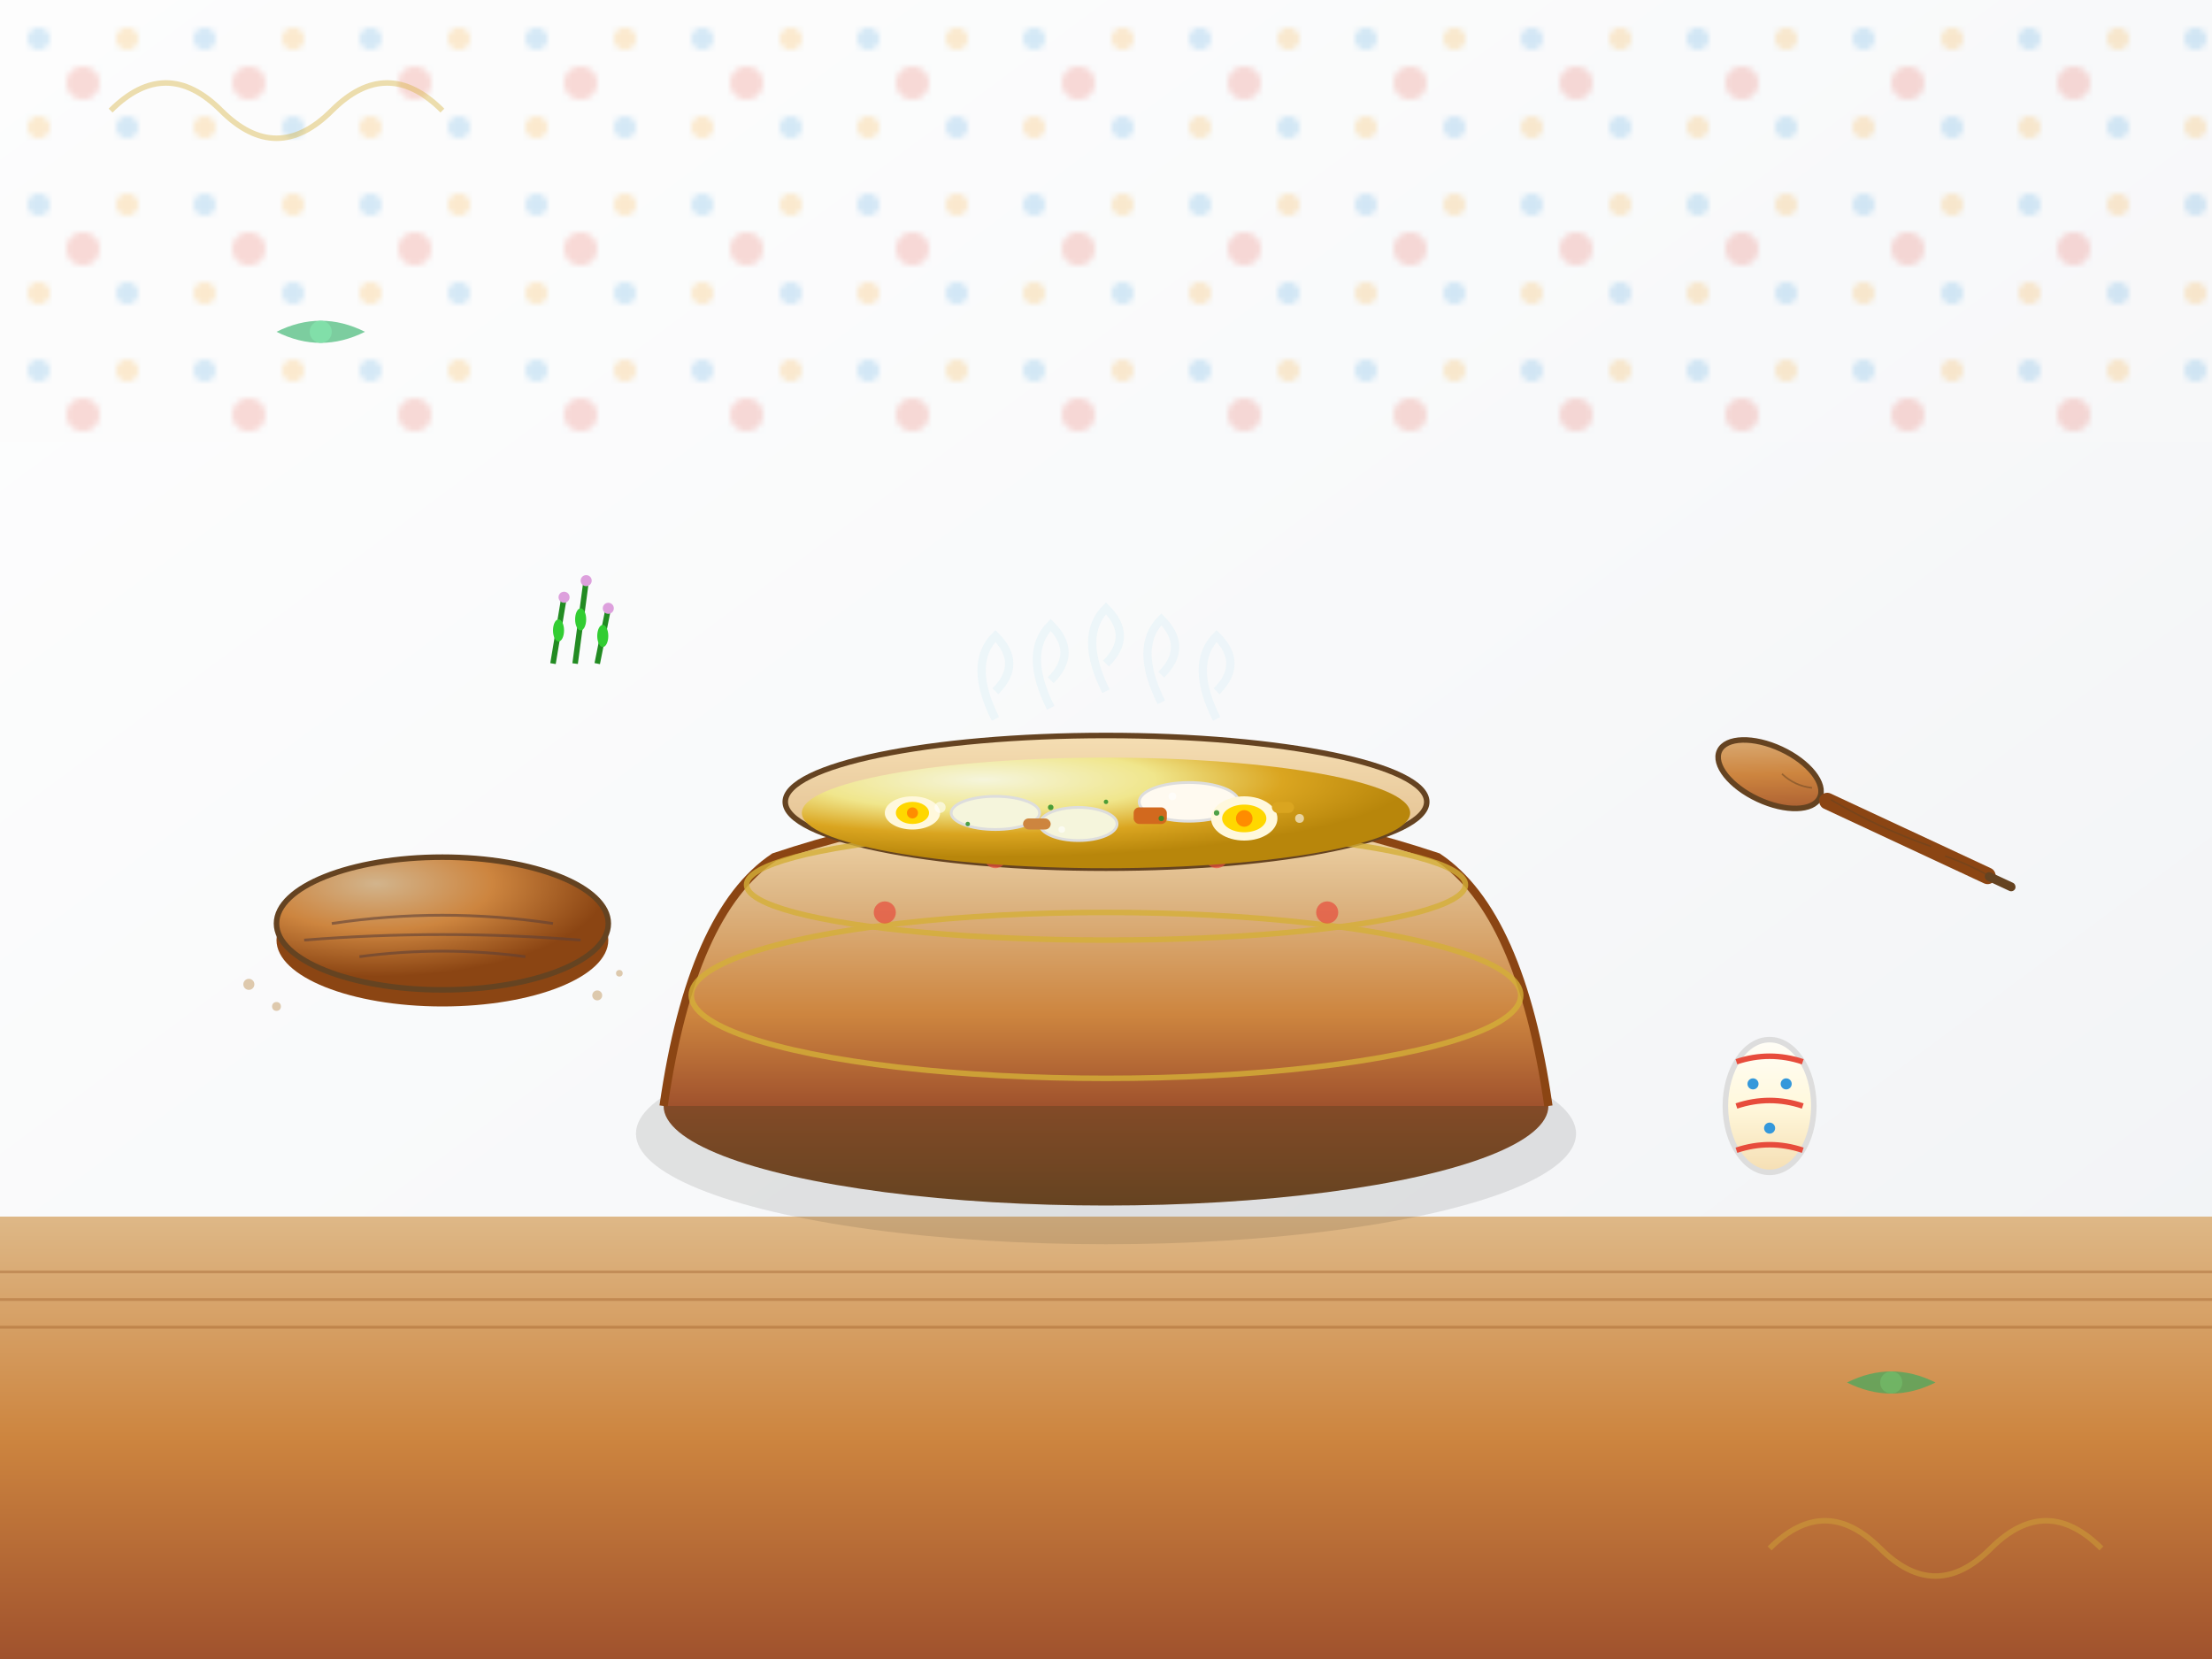
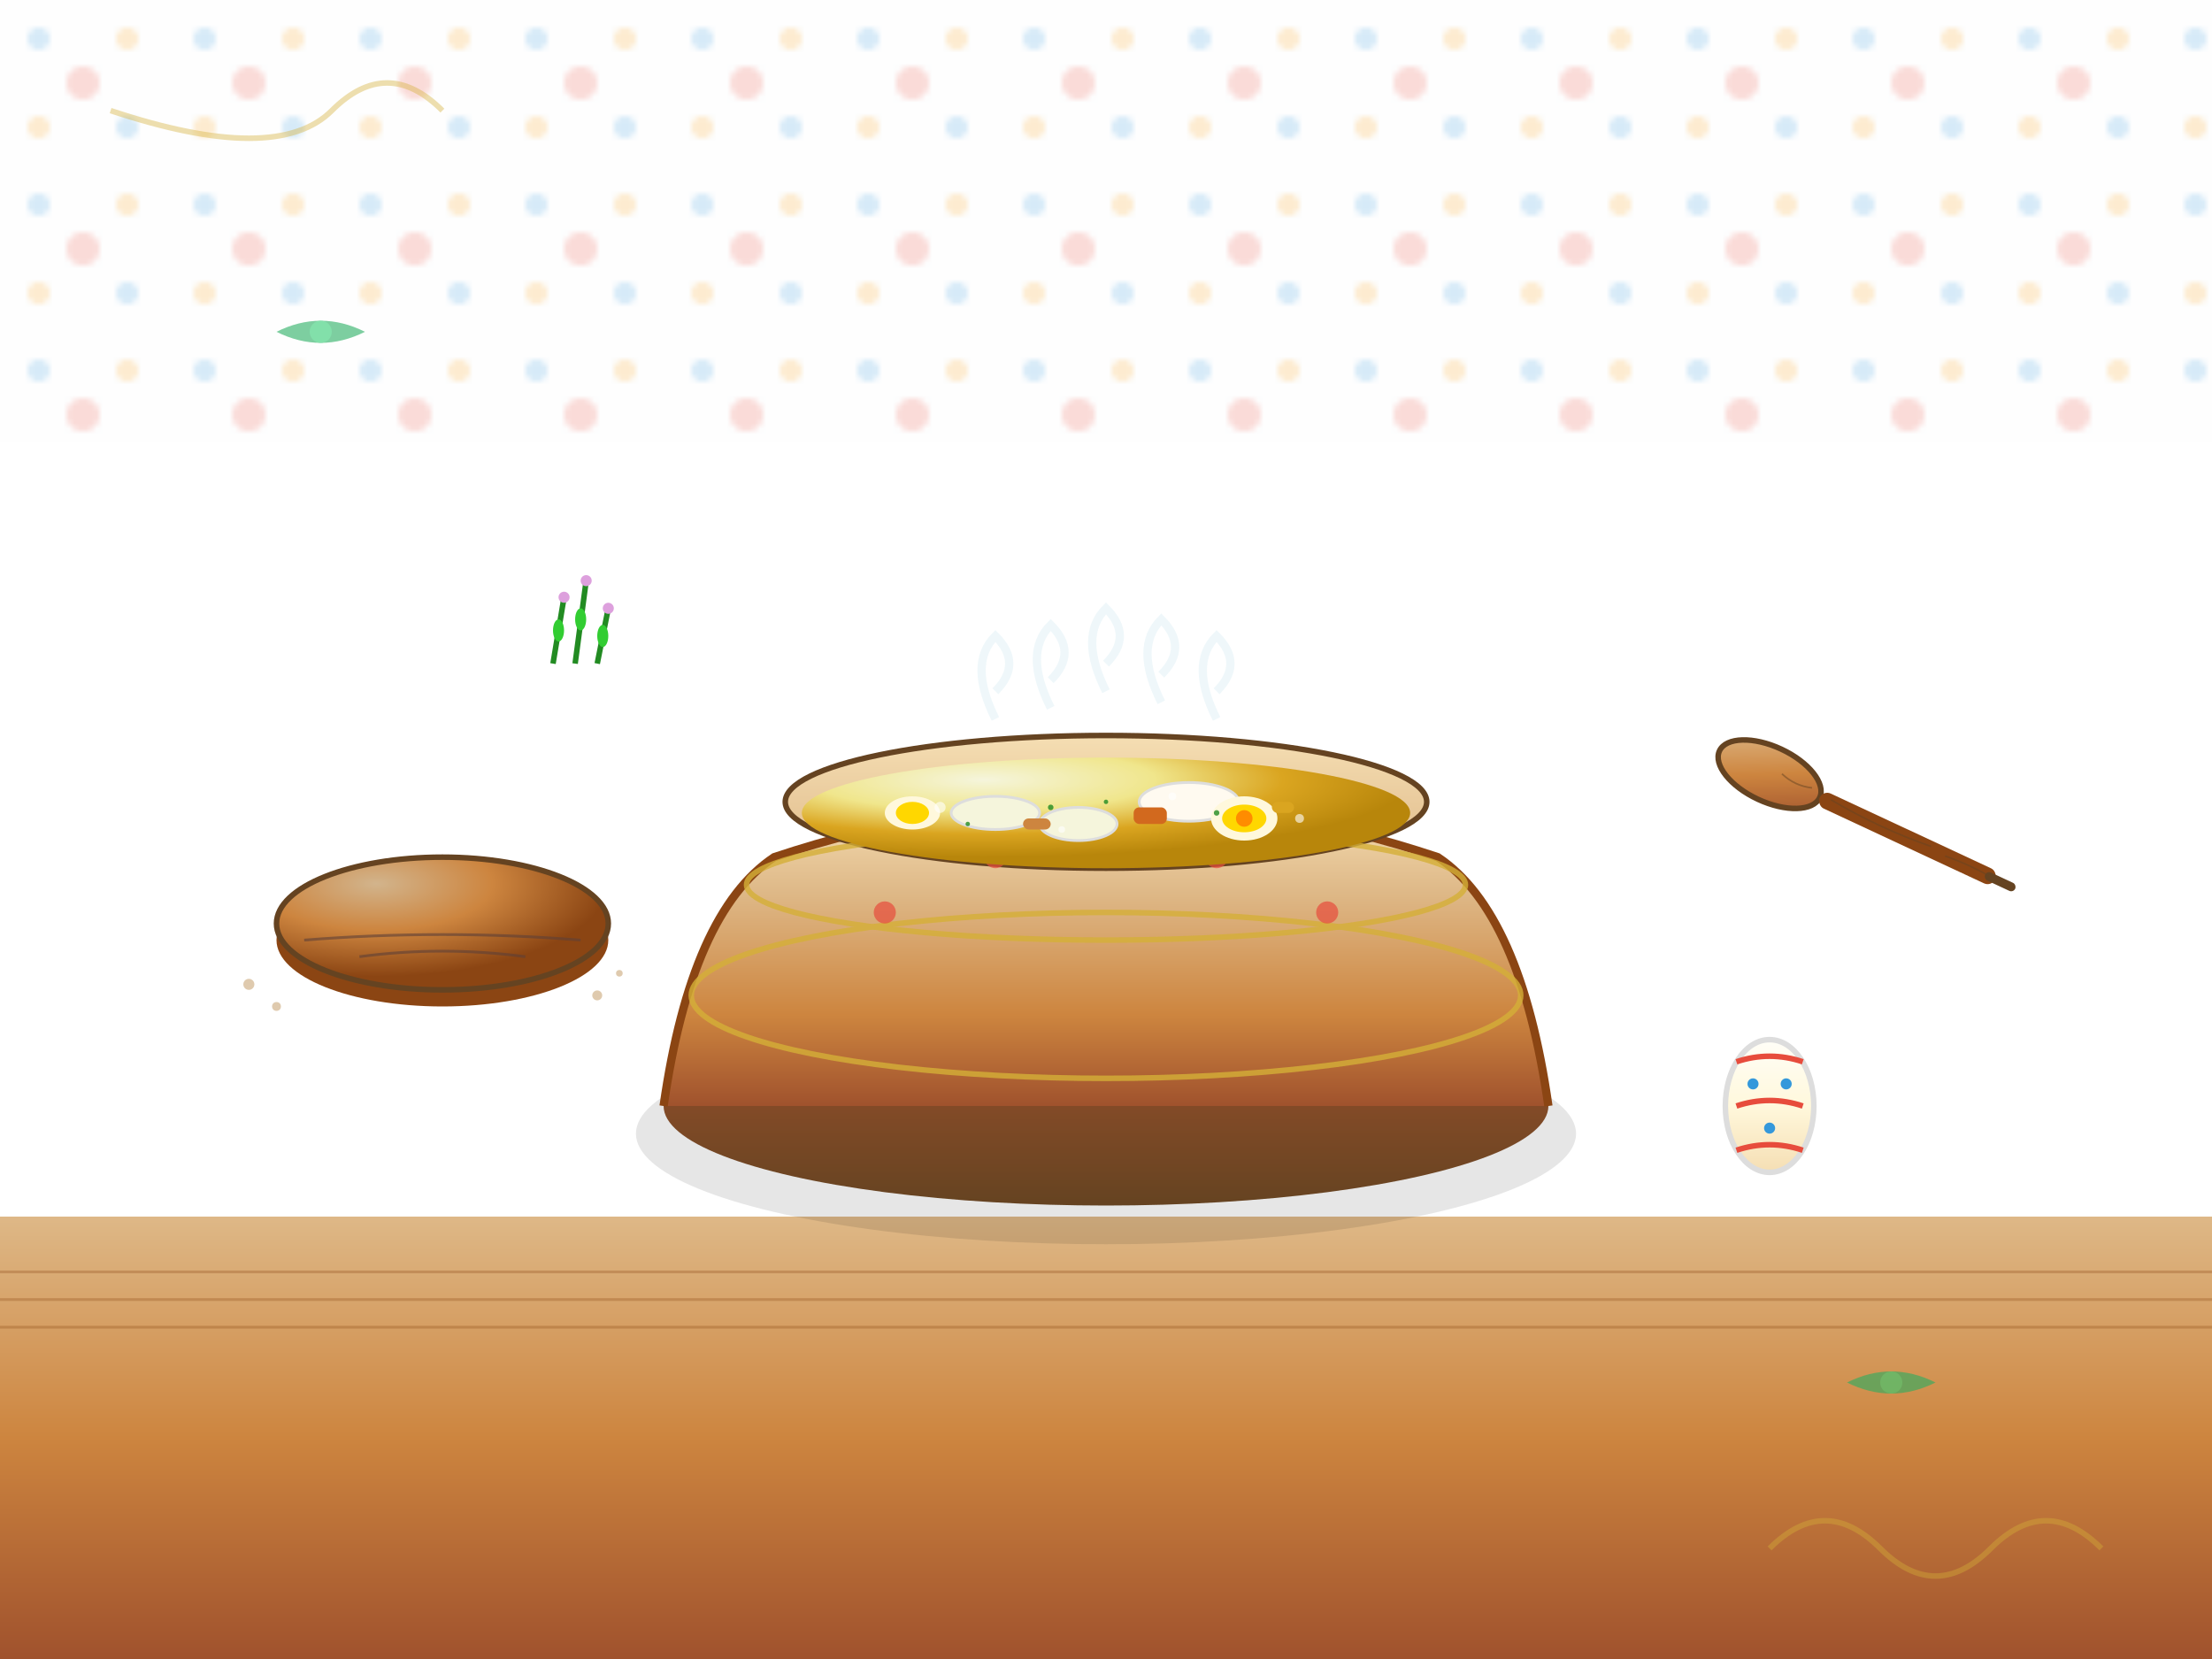
<svg xmlns="http://www.w3.org/2000/svg" width="400" height="300" viewBox="0 0 400 300" fill="none">
-   <rect width="400" height="300" fill="url(#zurekBackground)" />
  <rect x="0" y="220" width="400" height="80" fill="url(#tableGradient)" />
  <g stroke="#8b4513" stroke-width="0.5" opacity="0.3">
    <path d="M0 230 L400 230" />
    <path d="M0 235 L400 235" />
    <path d="M0 240 L400 240" />
  </g>
  <g transform="translate(200, 180)">
    <ellipse cx="0" cy="25" rx="85" ry="20" fill="rgba(0,0,0,0.1)" />
    <ellipse cx="0" cy="20" rx="80" ry="18" fill="url(#bowlBottomGradient)" />
    <path d="M-80 20 Q-75 -15 -60 -25 Q-30 -35 0 -35 Q30 -35 60 -25 Q75 -15 80 20" fill="url(#bowlGradient)" stroke="#8b4513" stroke-width="1.5" />
    <ellipse cx="0" cy="-35" rx="58" ry="12" fill="url(#bowlRimGradient)" stroke="#654321" stroke-width="1" />
    <g stroke="#d4af37" stroke-width="1" fill="none" opacity="0.8">
      <ellipse cx="0" cy="-20" rx="65" ry="10" />
      <ellipse cx="0" cy="0" rx="75" ry="15" />
    </g>
    <g fill="#e74c3c" opacity="0.7">
      <circle cx="-40" cy="-15" r="2" />
      <circle cx="-20" cy="-25" r="2" />
      <circle cx="0" cy="-30" r="2" />
      <circle cx="20" cy="-25" r="2" />
      <circle cx="40" cy="-15" r="2" />
    </g>
    <ellipse cx="0" cy="-33" rx="55" ry="10" fill="url(#zurekSoupGradient)" />
    <g transform="translate(0, -33)">
      <ellipse cx="-20" cy="0" rx="8" ry="3" fill="#f5f5dc" stroke="#ddd" stroke-width="0.5" />
      <ellipse cx="15" cy="-2" rx="9" ry="3.5" fill="#fffaf0" stroke="#ddd" stroke-width="0.5" />
      <ellipse cx="-5" cy="2" rx="7" ry="3" fill="#f5f5dc" stroke="#ddd" stroke-width="0.5" />
      <g transform="translate(25, 1)">
        <ellipse cx="0" cy="0" rx="6" ry="4" fill="#fff8dc" />
        <ellipse cx="0" cy="0" rx="4" ry="2.5" fill="#ffd700" />
        <circle cx="0" cy="0" r="1.5" fill="#ff8c00" />
      </g>
      <g transform="translate(-35, 0)">
        <ellipse cx="0" cy="0" rx="5" ry="3" fill="#fff8dc" />
        <ellipse cx="0" cy="0" rx="3" ry="2" fill="#ffd700" />
-         <circle cx="0" cy="0" r="1" fill="#ff8c00" />
      </g>
      <rect x="5" y="-1" width="6" height="3" rx="1" fill="#d2691e" />
      <rect x="-15" y="1" width="5" height="2" rx="1" fill="#cd853f" />
      <rect x="30" y="-2" width="4" height="2" rx="1" fill="#daa520" />
      <g fill="#228b22" opacity="0.8">
        <circle cx="-10" cy="-1" r="0.5" />
-         <circle cx="10" cy="1" r="0.5" />
        <circle cx="0" cy="-2" r="0.4" />
        <circle cx="-25" cy="2" r="0.4" />
        <circle cx="20" cy="0" r="0.5" />
      </g>
      <g fill="rgba(255,255,255,0.6)">
        <circle cx="-30" cy="-1" r="1" />
        <circle cx="35" cy="1" r="0.8" />
        <circle cx="-8" cy="3" r="0.6" />
        <circle cx="12" cy="-3" r="0.7" />
      </g>
    </g>
  </g>
  <g stroke="#e8f4f8" stroke-width="1.5" fill="none" opacity="0.7">
    <path d="M180 130 Q175 120 180 115 Q185 120 180 125">
      <animate attributeName="opacity" values="0.7;0.3;0.7" dur="2s" repeatCount="indefinite" />
    </path>
    <path d="M200 125 Q195 115 200 110 Q205 115 200 120">
      <animate attributeName="opacity" values="0.3;0.7;0.3" dur="2.5s" repeatCount="indefinite" />
    </path>
    <path d="M220 130 Q215 120 220 115 Q225 120 220 125">
      <animate attributeName="opacity" values="0.7;0.3;0.7" dur="1.8s" repeatCount="indefinite" />
    </path>
    <path d="M190 128 Q185 118 190 113 Q195 118 190 123">
      <animate attributeName="opacity" values="0.4;0.7;0.4" dur="2.2s" repeatCount="indefinite" />
    </path>
    <path d="M210 127 Q205 117 210 112 Q215 117 210 122">
      <animate attributeName="opacity" values="0.6;0.4;0.6" dur="2.8s" repeatCount="indefinite" />
    </path>
  </g>
  <g transform="translate(80, 170)">
    <ellipse cx="0" cy="0" rx="30" ry="12" fill="#8b4513" />
    <ellipse cx="0" cy="-3" rx="30" ry="12" fill="url(#ryeBreadGradient)" />
    <ellipse cx="0" cy="-3" rx="30" ry="12" stroke="#654321" stroke-width="1" fill="none" />
    <g stroke="#5d4037" stroke-width="0.5" opacity="0.6">
-       <path d="M-20 -3 Q0 -6 20 -3" />
      <path d="M-25 0 Q0 -2 25 0" />
      <path d="M-15 3 Q0 1 15 3" />
    </g>
    <g fill="#d2b48c" opacity="0.7">
      <circle cx="-35" cy="8" r="1" />
      <circle cx="-30" cy="12" r="0.8" />
      <circle cx="32" cy="6" r="0.6" />
      <circle cx="28" cy="10" r="0.9" />
    </g>
  </g>
  <g transform="translate(320, 140) rotate(25)">
    <ellipse cx="0" cy="0" rx="10" ry="5" fill="url(#spoonGradient)" stroke="#654321" stroke-width="1" />
    <rect x="10" y="-1.5" width="35" height="3" rx="1.5" fill="#8b4513" />
    <rect x="43" y="-0.8" width="6" height="1.6" rx="0.8" fill="#654321" />
    <g stroke="#654321" stroke-width="0.3" opacity="0.5">
      <path d="M2 -1 Q5 0 8 -1" />
      <path d="M12 -0.5 Q22 0.5 32 -0.5" />
      <path d="M35 0 Q40 -0.5 45 0" />
    </g>
  </g>
  <g transform="translate(320, 200)">
    <ellipse cx="0" cy="0" rx="8" ry="12" fill="url(#eggGradient)" stroke="#ddd" stroke-width="1" />
    <g stroke="#e74c3c" stroke-width="1" fill="none">
      <path d="M-6 -8 Q0 -10 6 -8" />
      <path d="M-6 0 Q0 -2 6 0" />
      <path d="M-6 8 Q0 6 6 8" />
    </g>
    <g fill="#3498db">
      <circle cx="-3" cy="-4" r="1" />
      <circle cx="3" cy="-4" r="1" />
      <circle cx="0" cy="4" r="1" />
    </g>
  </g>
  <g transform="translate(100, 120)">
    <path d="M0 0 L2 -12" stroke="#228b22" stroke-width="1" />
    <path d="M4 0 L6 -15" stroke="#228b22" stroke-width="1" />
    <path d="M8 0 L10 -10" stroke="#228b22" stroke-width="1" />
    <g fill="#32cd32">
      <ellipse cx="1" cy="-6" rx="1" ry="2" />
      <ellipse cx="5" cy="-8" rx="1" ry="2" />
      <ellipse cx="9" cy="-5" rx="1" ry="2" />
    </g>
    <g fill="#dda0dd">
      <circle cx="2" cy="-12" r="1" />
      <circle cx="6" cy="-15" r="1" />
      <circle cx="10" cy="-10" r="1" />
    </g>
  </g>
  <g opacity="0.2">
    <pattern id="tableclothPattern" x="0" y="0" width="30" height="30" patternUnits="userSpaceOnUse">
      <rect width="30" height="30" fill="#f8f9fa" />
      <circle cx="15" cy="15" r="3" fill="#e74c3c" />
      <circle cx="7" cy="7" r="2" fill="#3498db" />
      <circle cx="23" cy="23" r="2" fill="#3498db" />
      <circle cx="7" cy="23" r="2" fill="#f39c12" />
      <circle cx="23" cy="7" r="2" fill="#f39c12" />
    </pattern>
    <rect x="0" y="0" width="400" height="80" fill="url(#tableclothPattern)" />
  </g>
  <g transform="translate(50, 60)" opacity="0.6">
    <path d="M0 0 Q8 -4 16 0 Q8 4 0 0" fill="#27ae60" />
    <circle cx="8" cy="0" r="2" fill="#2ecc71" />
  </g>
  <g transform="translate(350, 250)" opacity="0.6">
    <path d="M0 0 Q-8 -4 -16 0 Q-8 4 0 0" fill="#27ae60" />
    <circle cx="-8" cy="0" r="2" fill="#2ecc71" />
  </g>
  <g stroke="#d4af37" stroke-width="1" fill="none" opacity="0.4">
-     <path d="M20 20 Q30 10 40 20 Q50 30 60 20 Q70 10 80 20" />
+     <path d="M20 20 Q50 30 60 20 Q70 10 80 20" />
    <path d="M320 280 Q330 270 340 280 Q350 290 360 280 Q370 270 380 280" />
  </g>
  <defs>
    <linearGradient id="zurekBackground" x1="0%" y1="0%" x2="100%" y2="100%">
      <stop offset="0%" style="stop-color:#fefefe;stop-opacity:1" />
      <stop offset="50%" style="stop-color:#f8f9fa;stop-opacity:1" />
      <stop offset="100%" style="stop-color:#f0f2f5;stop-opacity:1" />
    </linearGradient>
    <linearGradient id="tableGradient" x1="0%" y1="0%" x2="0%" y2="100%">
      <stop offset="0%" style="stop-color:#deb887;stop-opacity:1" />
      <stop offset="50%" style="stop-color:#cd853f;stop-opacity:1" />
      <stop offset="100%" style="stop-color:#a0522d;stop-opacity:1" />
    </linearGradient>
    <linearGradient id="bowlGradient" x1="0%" y1="0%" x2="0%" y2="100%">
      <stop offset="0%" style="stop-color:#f5deb3;stop-opacity:1" />
      <stop offset="30%" style="stop-color:#deb887;stop-opacity:1" />
      <stop offset="70%" style="stop-color:#cd853f;stop-opacity:1" />
      <stop offset="100%" style="stop-color:#a0522d;stop-opacity:1" />
    </linearGradient>
    <linearGradient id="bowlBottomGradient" x1="0%" y1="0%" x2="0%" y2="100%">
      <stop offset="0%" style="stop-color:#a0522d;stop-opacity:1" />
      <stop offset="100%" style="stop-color:#654321;stop-opacity:1" />
    </linearGradient>
    <linearGradient id="bowlRimGradient" x1="0%" y1="0%" x2="0%" y2="100%">
      <stop offset="0%" style="stop-color:#f5deb3;stop-opacity:1" />
      <stop offset="100%" style="stop-color:#deb887;stop-opacity:1" />
    </linearGradient>
    <radialGradient id="zurekSoupGradient" cx="30%" cy="20%" r="70%">
      <stop offset="0%" style="stop-color:#f5f5dc;stop-opacity:1" />
      <stop offset="40%" style="stop-color:#f0e68c;stop-opacity:1" />
      <stop offset="70%" style="stop-color:#daa520;stop-opacity:1" />
      <stop offset="100%" style="stop-color:#b8860b;stop-opacity:1" />
    </radialGradient>
    <radialGradient id="ryeBreadGradient" cx="30%" cy="20%" r="70%">
      <stop offset="0%" style="stop-color:#d2b48c;stop-opacity:1" />
      <stop offset="50%" style="stop-color:#cd853f;stop-opacity:1" />
      <stop offset="100%" style="stop-color:#8b4513;stop-opacity:1" />
    </radialGradient>
    <linearGradient id="spoonGradient" x1="0%" y1="0%" x2="100%" y2="100%">
      <stop offset="0%" style="stop-color:#deb887;stop-opacity:1" />
      <stop offset="50%" style="stop-color:#cd853f;stop-opacity:1" />
      <stop offset="100%" style="stop-color:#a0522d;stop-opacity:1" />
    </linearGradient>
    <linearGradient id="eggGradient" x1="0%" y1="0%" x2="0%" y2="100%">
      <stop offset="0%" style="stop-color:#fffef7;stop-opacity:1" />
      <stop offset="50%" style="stop-color:#fff8dc;stop-opacity:1" />
      <stop offset="100%" style="stop-color:#f5deb3;stop-opacity:1" />
    </linearGradient>
  </defs>
</svg>